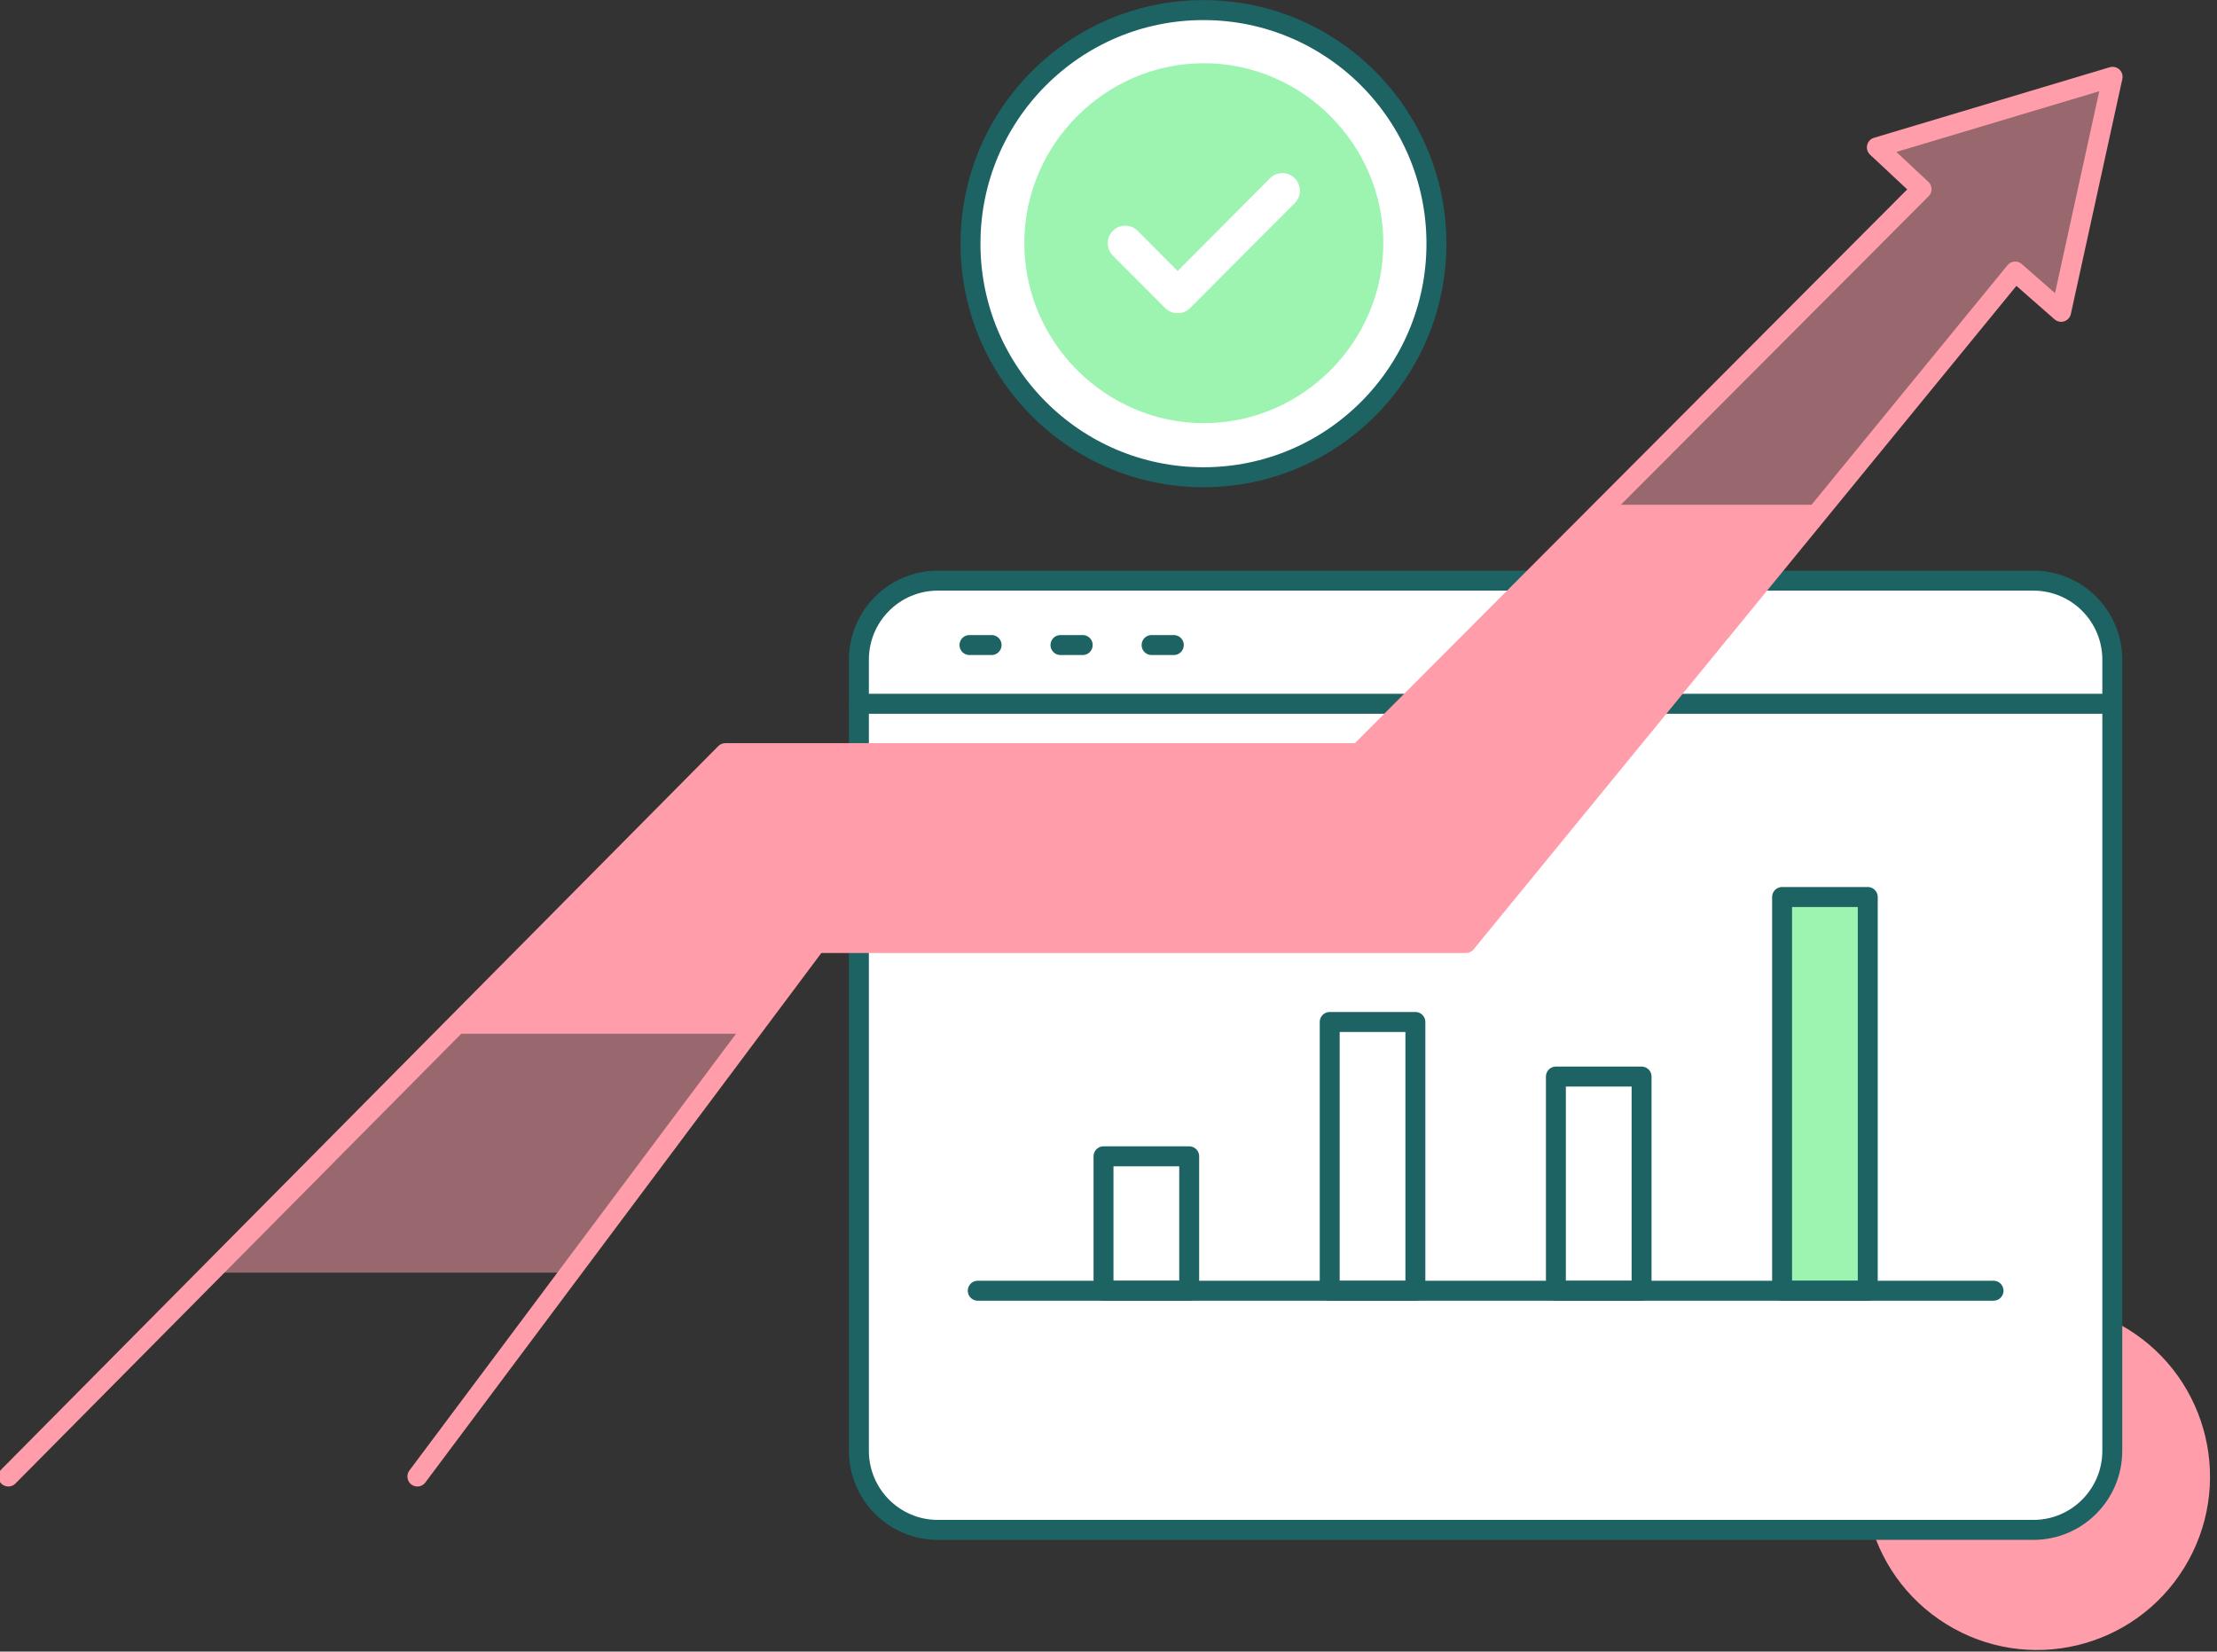
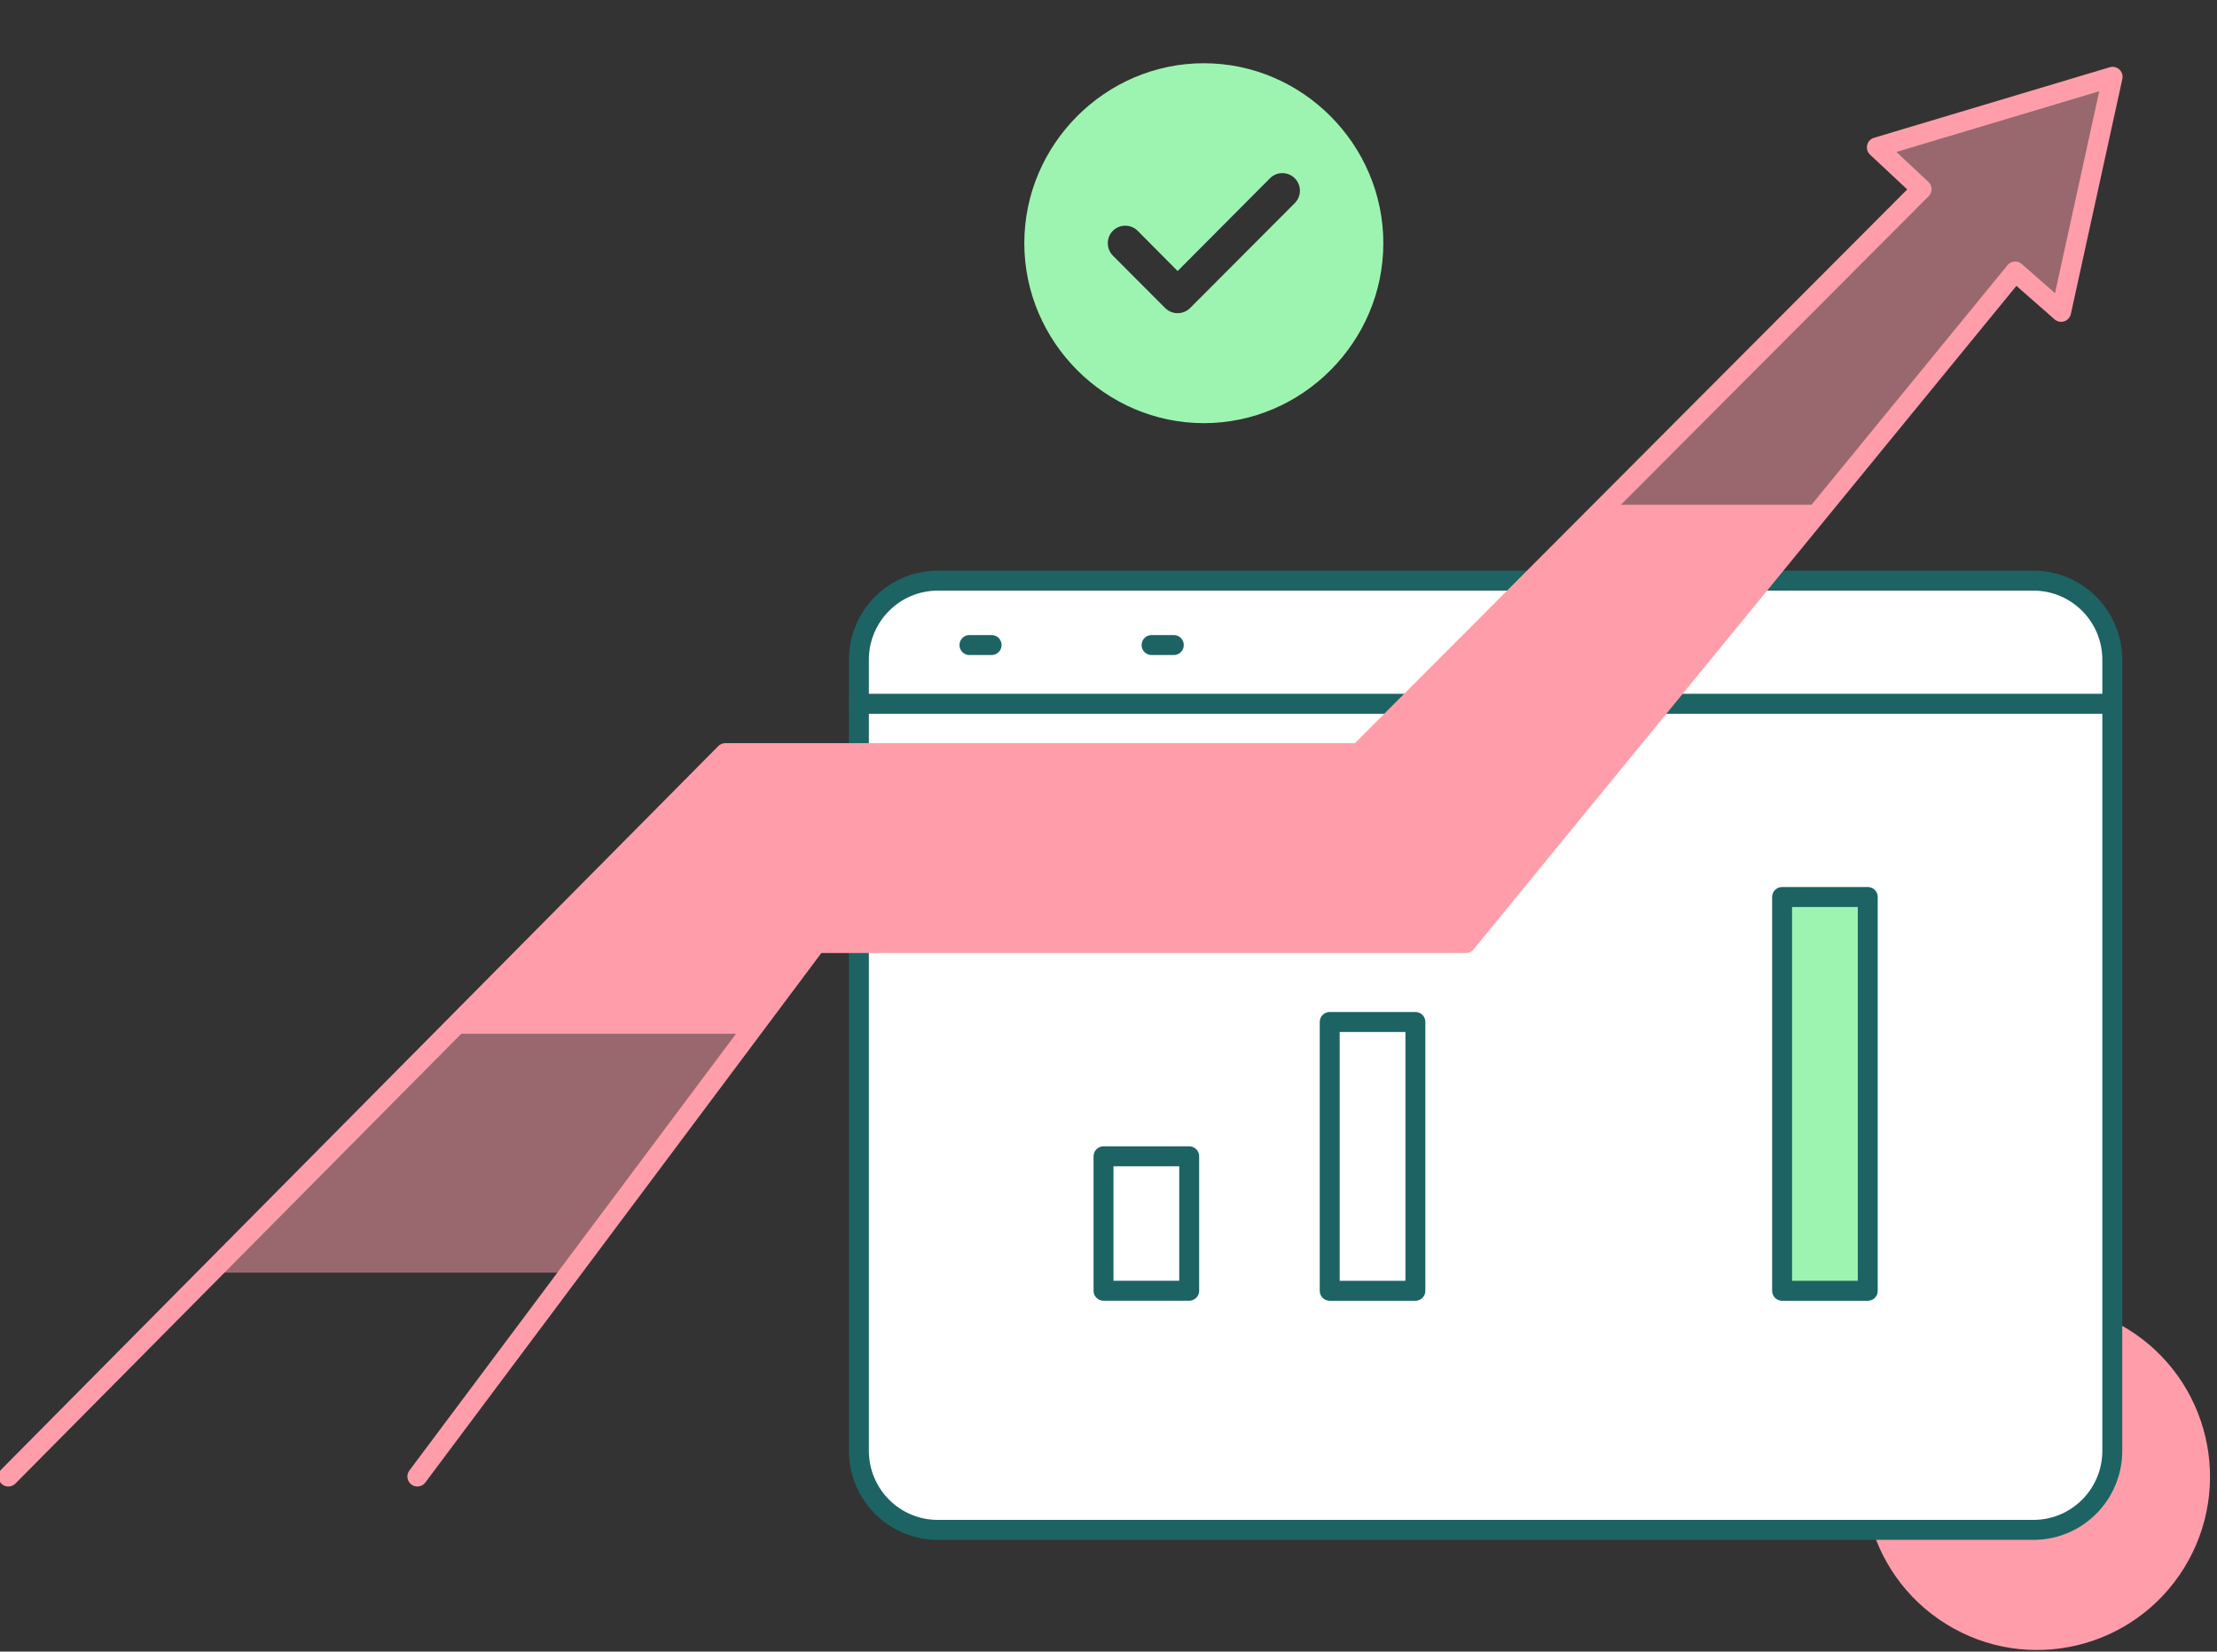
<svg xmlns="http://www.w3.org/2000/svg" width="100%" height="100%" viewBox="0 0 804 599" xml:space="preserve" style="fill-rule:evenodd;clip-rule:evenodd;stroke-linecap:round;stroke-linejoin:round;stroke-miterlimit:10;">
  <rect x="0" y="0" width="804" height="599" fill="#333333" stroke="none" />
  <g transform="matrix(1,0,0,1,-8108.92,-5229.58)">
    <g transform="matrix(8.031,0,0,0.625,8024.93,4880.18)">
      <g transform="matrix(0.138,0,0,1,-13.996,80.553)">
        <g transform="matrix(1.925,-5.537,3.115,3.422,-1621.38,798.114)">
          <circle cx="283.71" cy="616.06" r="15.45" style="fill:rgb(255,158,170);" />
        </g>
        <g transform="matrix(2.608,0,0,4.637,-1151.66,-341.742)">
          <path d="M764.66,249.55L627.2,249.55C621.73,249.55 617.3,253.98 617.3,259.45L617.3,358.44C617.3,363.91 621.73,368.34 627.2,368.34L764.66,368.34C770.13,368.34 774.56,363.91 774.56,358.44L774.56,259.45C774.56,253.98 770.13,249.55 764.66,249.55Z" style="fill:white;fill-rule:nonzero;" />
        </g>
        <g transform="matrix(2.608,0,0,4.637,-1151.66,-341.742)">
          <path d="M764.66,249.55L627.2,249.55C621.73,249.55 617.3,253.98 617.3,259.45L617.3,358.44C617.3,363.91 621.73,368.34 627.2,368.34L764.66,368.34C770.13,368.34 774.56,363.91 774.56,358.44L774.56,259.45C774.56,253.98 770.13,249.55 764.66,249.55Z" style="fill:none;fill-rule:nonzero;stroke:rgb(29,99,99);stroke-width:2.5px;" />
        </g>
        <g transform="matrix(2.608,0,0,4.637,-1151.66,-341.742)">
          <path d="M617.3,264.96L774.56,264.96" style="fill:none;fill-rule:nonzero;stroke:rgb(29,99,99);stroke-width:2.5px;" />
        </g>
        <g transform="matrix(2.608,0,0,4.637,-1151.66,-341.742)">
          <rect x="733.13" y="289.14" width="10.75" height="49.28" style="fill:rgb(157,244,177);" />
        </g>
        <g transform="matrix(2.608,0,0,4.637,-1151.66,-341.742)">
          <rect x="647.99" y="321.59" width="10.75" height="16.82" style="fill:none;stroke:rgb(29,99,99);stroke-width:2.5px;" />
        </g>
        <g transform="matrix(2.608,0,0,4.637,-1151.66,-341.742)">
          <rect x="676.37" y="304.78" width="10.75" height="33.64" style="fill:none;stroke:rgb(29,99,99);stroke-width:2.5px;" />
        </g>
        <g transform="matrix(2.608,0,0,4.637,-1151.66,-341.742)">
-           <rect x="704.75" y="311.61" width="10.75" height="26.81" style="fill:none;stroke:rgb(29,99,99);stroke-width:2.5px;" />
-         </g>
+           </g>
        <g transform="matrix(2.608,0,0,4.637,-1151.66,-341.742)">
          <rect x="733.13" y="289.14" width="10.75" height="49.28" style="fill:none;stroke:rgb(29,99,99);stroke-width:2.5px;" />
        </g>
        <g transform="matrix(2.608,0,0,4.637,-1151.66,-341.742)">
-           <path d="M632.21,338.41L759.66,338.41" style="fill:none;fill-rule:nonzero;stroke:rgb(29,99,99);stroke-width:2.5px;" />
-         </g>
+           </g>
        <g transform="matrix(2.608,0,0,4.637,-1151.66,-341.742)">
          <path d="M631.17,257.61L633.95,257.61" style="fill:none;fill-rule:nonzero;stroke:rgb(29,99,99);stroke-width:2.5px;" />
        </g>
        <g transform="matrix(2.608,0,0,4.637,-1151.66,-341.742)">
-           <path d="M642.59,257.61L645.38,257.61" style="fill:none;fill-rule:nonzero;stroke:rgb(29,99,99);stroke-width:2.5px;" />
-         </g>
+           </g>
        <g transform="matrix(2.608,0,0,4.637,-1151.66,-341.742)">
          <path d="M654.02,257.61L656.81,257.61" style="fill:none;fill-rule:nonzero;stroke:rgb(29,99,99);stroke-width:2.5px;" />
        </g>
        <g transform="matrix(2.608,0,0,4.637,-1151.66,-341.742)">
-           <circle cx="660.53" cy="207.38" r="29.23" style="fill:white;" />
-         </g>
+           </g>
        <g transform="matrix(4.866,0,0,8.651,453.71,476.793)">
          <path d="M24.129,28.58C17.509,28.575 12.063,23.129 12.057,16.509C12.057,9.887 17.507,4.438 24.129,4.438C30.751,4.438 36.2,9.887 36.2,16.509C36.2,23.131 30.751,28.58 24.129,28.58ZM18.012,15.676C17.558,16.134 17.558,16.884 18.012,17.343L21.534,20.864C21.994,21.315 22.741,21.315 23.201,20.864L30.244,13.821C30.466,13.6 30.591,13.299 30.591,12.985C30.591,12.339 30.059,11.807 29.413,11.807C29.099,11.807 28.798,11.932 28.577,12.154L22.367,18.376L19.679,15.676C19.221,15.221 18.471,15.221 18.012,15.676Z" style="fill:rgb(157,244,177);" />
        </g>
        <g transform="matrix(2.608,0,0,4.637,-1151.66,-341.742)">
-           <circle cx="660.53" cy="207.38" r="29.23" style="fill:none;stroke:rgb(29,99,99);stroke-width:2.5px;" />
-         </g>
+           </g>
        <g transform="matrix(2.608,0,0,4.637,-1151.66,-341.742)">
          <path d="M535.93,336.15L581.03,336.15L603.44,306.26L565.64,306.26L535.93,336.15Z" style="fill:rgb(255,158,170);fill-opacity:0.5;fill-rule:nonzero;" />
        </g>
        <g transform="matrix(2.608,0,0,4.637,-1151.66,-341.742)">
          <path d="M680.05,271.14L600.54,271.14L565.64,306.26L603.44,306.26L611.96,294.9L693.46,294.9L738.46,240.04L711.14,240.04L680.05,271.14Z" style="fill:rgb(255,158,170);fill-rule:nonzero;" />
        </g>
        <g transform="matrix(2.608,0,0,4.637,-1151.66,-341.742)">
          <path d="M750.63,200.56L711.14,240.04L738.46,240.04L762.38,210.87L768.14,215.91L774.6,186.5L745.02,195.33L750.63,200.56Z" style="fill:rgb(255,158,170);fill-opacity:0.5;fill-rule:nonzero;" />
        </g>
        <g transform="matrix(2.608,0,0,4.637,-1151.66,-341.742)">
          <path d="M561.9,361.66L611.96,294.9L693.46,294.9L762.38,210.87L768.14,215.91L774.6,186.5L745.02,195.33L750.63,200.56L680.05,271.14L600.54,271.14L510.58,361.66" style="fill:none;fill-rule:nonzero;stroke:rgb(255,158,170);stroke-width:2.5px;" />
        </g>
      </g>
    </g>
  </g>
</svg>